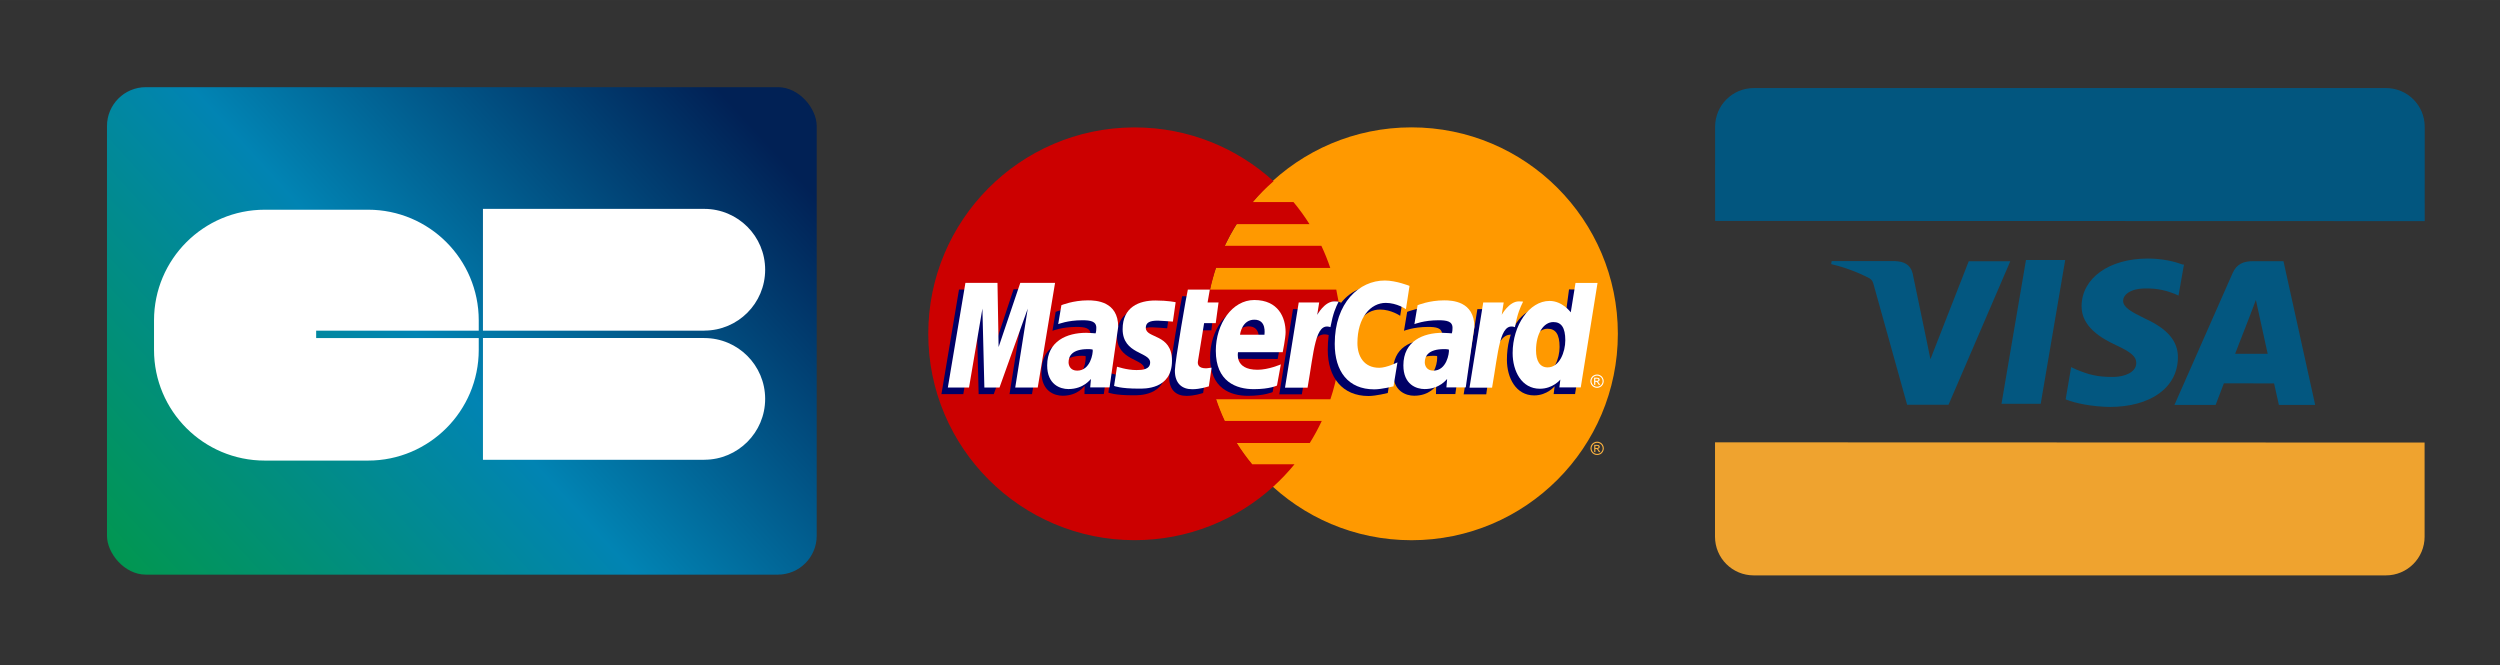
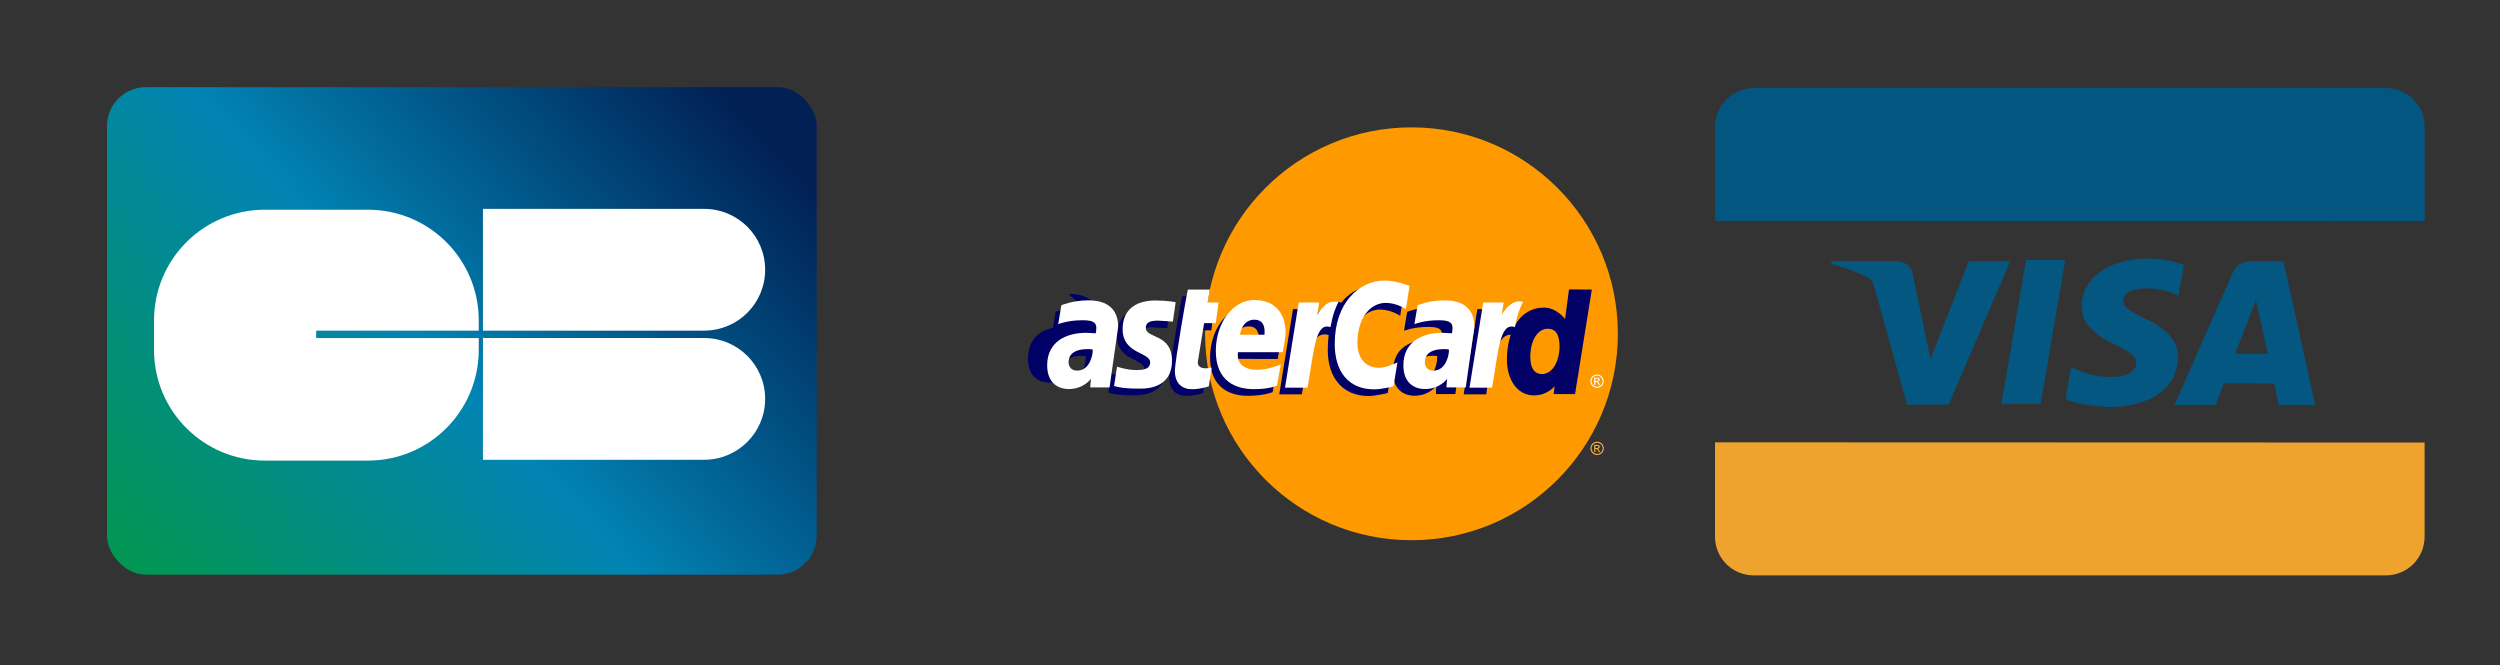
<svg xmlns="http://www.w3.org/2000/svg" width="124" height="33" version="1.1" viewBox="0 0 32.808 8.731">
  <rect x="0" y="0" width="32.808" height="8.731" fill="#333333" stroke="none" />
  <defs>
    <linearGradient id="linearGradient5846" x1="255.87" x2="414.62" y1="-44.533" y2="-189.1" gradientTransform="matrix(.051 0 0 .051 233.48 34.478)" gradientUnits="userSpaceOnUse">
      <stop stop-color="#009a41" offset="0" />
      <stop stop-color="#0084b4" offset=".528" />
      <stop stop-color="#002055" offset="1" />
    </linearGradient>
  </defs>
  <g transform="translate(0 -288.27)">
    <g transform="matrix(.986 0 0 .986 -242 264.54)">
      <path d="m-230.75-8.677h192.76v192.76h-192.76z" clip-rule="evenodd" fill="#fff" fill-rule="evenodd" />
      <rect x="246.86" y="25.227" width="9.446" height="6.488" ry=".517" fill="url(#linearGradient5846)" opacity=".99" stroke-width=".052" style="paint-order:fill markers stroke" />
      <path d="m255.62 27.657c0-0.447-0.362-0.809-0.809-0.81v-1.35e-4h-2.947v1.621h2.947v-8.63e-4c0.447-7.91e-4 0.809-0.363 0.809-0.81zm0 1.719c0-0.447-0.362-0.809-0.809-0.81v-1.36e-4h-2.947v1.621h2.947v-1e-3c0.447-7.19e-4 0.809-0.363 0.809-0.81zm-5.976-0.81v-0.098h2.164v-0.137c0-0.814-0.66-1.473-1.473-1.473h-1.375c-0.814 0-1.474 0.66-1.474 1.473v0.393c0 0.814 0.66 1.473 1.474 1.473h1.375c0.814 0 1.473-0.66 1.473-1.473v-0.158z" clip-rule="evenodd" fill="#fff" fill-rule="evenodd" stroke-width=".051" />
      <path d="m274.49 27.589c-0.104-0.039-0.266-0.081-0.467-0.081-0.515 0-0.879 0.26-0.882 0.632-3e-3 0.274 0.259 0.428 0.457 0.52 0.203 0.094 0.271 0.153 0.271 0.238-1e-3 0.128-0.162 0.186-0.312 0.186-0.206 0-0.318-0.029-0.491-0.101l-0.064-0.03-0.073 0.429c0.125 0.052 0.351 0.097 0.584 0.101 0.548 0 0.906-0.258 0.91-0.655 4e-3 -0.218-0.137-0.384-0.435-0.52-0.181-0.089-0.294-0.148-0.294-0.238 0-0.079 0.096-0.164 0.298-0.164 0.173-0.003 0.294 0.035 0.391 0.073l0.048 0.022 0.073-0.414zm1.338-0.046h-0.403c-0.125 0-0.219 0.034-0.274 0.159l-0.774 1.754h0.548l0.11-0.287 0.668 5.36e-4c0.016 0.067 0.064 0.287 0.064 0.287h0.483zm-3.427-0.016h0.522l-0.326 1.914h-0.522l0.326-1.914zm-1.326 1.055 0.054 0.266 0.51-1.304h0.553l-0.822 1.91h-0.551l-0.451-1.618c-9e-3 -0.028-0.021-0.046-0.048-0.064-0.152-0.08-0.323-0.145-0.512-0.19l7e-3 -0.04h0.84c0.114 0.004 0.206 0.04 0.237 0.162l0.183 0.879zm4.109 0.195 0.208-0.535c-3e-3 0.005 0.043-0.111 0.069-0.183l0.036 0.165 0.121 0.552h-0.434z" fill="#035780" stroke-width=".268" />
      <g transform="matrix(.268 0 0 .268 210.38 -37.2)" />
      <g transform="matrix(.031 0 0 .031 257.73 25.704)">
        <path d="m298.03 90.5c0.014 48.936-39.646 88.614-88.582 88.627-48.937 0.012-88.614-39.646-88.627-88.582v-0.045c-0.013-48.935 39.647-88.615 88.581-88.628 48.937-0.013 88.615 39.647 88.628 88.583v0.045z" fill="#f90" />
-         <path d="m90.001 1.895c-48.646 0.309-88.034 39.886-88.034 88.605 0 48.909 39.695 88.604 88.605 88.604 22.955 0 43.879-8.748 59.624-23.086-1e-3 0-3e-3 -2e-3 -7e-3 -4e-3h0.019c3.224-2.938 6.231-6.108 8.995-9.488h-18.153c-2.424-2.928-4.627-5.979-6.606-9.127h31.308c1.904-3.047 3.628-6.211 5.158-9.488h-41.635c-1.419-3.042-2.651-6.153-3.703-9.309h49.045c2.956-8.832 4.56-18.281 4.56-28.103 0-6.512-0.706-12.861-2.042-18.974h-54.164c0.671-3.146 1.518-6.254 2.528-9.308h49.063c-1.097-3.25-2.371-6.417-3.82-9.487h-41.472c1.496-3.196 3.191-6.305 5.084-9.307h31.285c-2.082-3.317-4.386-6.486-6.877-9.488h-17.443c2.697-3.174 5.666-6.163 8.889-8.95-15.746-14.34-36.676-23.09-59.636-23.09-0.191 0-0.38-1e-3 -0.571 0z" fill="#c00" />
        <path d="m289.14 136.82c0.482 0 0.951 0.125 1.409 0.371 0.46 0.246 0.814 0.601 1.07 1.062 0.256 0.456 0.384 0.937 0.384 1.435 0 0.492-0.127 0.968-0.379 1.424-0.251 0.455-0.605 0.81-1.061 1.063-0.451 0.249-0.928 0.375-1.424 0.375s-0.972-0.126-1.426-0.375c-0.455-0.254-0.807-0.607-1.063-1.063-0.252-0.456-0.377-0.932-0.377-1.424 0-0.498 0.127-0.979 0.384-1.435 0.258-0.461 0.614-0.813 1.071-1.062 0.462-0.246 0.931-0.371 1.412-0.371m0 0.475c-0.401 0-0.793 0.104-1.176 0.311-0.38 0.207-0.677 0.5-0.891 0.888-0.217 0.382-0.325 0.778-0.325 1.194 0 0.412 0.106 0.81 0.315 1.188 0.214 0.377 0.51 0.673 0.888 0.885 0.381 0.211 0.776 0.315 1.188 0.315 0.414 0 0.81-0.104 1.189-0.315 0.378-0.212 0.673-0.508 0.884-0.885 0.209-0.378 0.313-0.775 0.313-1.188 0-0.416-0.106-0.813-0.321-1.194-0.213-0.388-0.511-0.681-0.894-0.888-0.379-0.208-0.769-0.311-1.17-0.311m-1.256 3.975v-3.082h1.062c0.36 0 0.622 0.028 0.784 0.088 0.162 0.057 0.291 0.154 0.388 0.297 0.095 0.141 0.144 0.291 0.144 0.451 0 0.226-0.08 0.422-0.242 0.588-0.158 0.166-0.373 0.261-0.639 0.281 0.109 0.045 0.196 0.102 0.264 0.164 0.125 0.12 0.275 0.323 0.455 0.61l0.375 0.603h-0.606l-0.272-0.485c-0.215-0.382-0.388-0.62-0.521-0.718-0.091-0.069-0.224-0.105-0.397-0.105h-0.293v1.311h-0.5m0.496-1.738h0.604c0.288 0 0.483-0.044 0.588-0.129 0.106-0.088 0.159-0.2 0.159-0.342 0-0.092-0.024-0.174-0.075-0.244-0.052-0.073-0.122-0.125-0.213-0.162-0.089-0.035-0.255-0.055-0.497-0.055h-0.564v0.932" fill="#fcb340" />
        <g transform="translate(-13.744 15.994)">
          <g fill="#006">
            <path d="m133.72 99.926 1.18-8.02c-0.645 0-1.593 0.279-2.431 0.279-3.284 0-3.694-1.755-3.436-3.037l3.236-16.13h4.992l1.029-9.103h-4.705l0.958-5.516h-9.842c-0.208 0.208-5.568 31.022-5.568 34.776 0 5.555 3.118 8.027 7.516 7.988 3.442-0.029 6.125-0.982 7.071-1.237z" />
            <path d="m136.71 84.638c0 13.332 8.799 16.499 16.297 16.499 6.921 0 10.55-1.604 10.55-1.604l1.662-9.1s-5.848 2.378-10.601 2.378c-10.131 0-8.355-7.554-8.355-7.554l19.463 0.059s1.239-6.111 1.239-8.602c0-6.217-3.387-13.849-13.745-13.849-9.486 2e-3 -16.51 10.223-16.51 21.773zm16.546-13.325c5.324 0 4.342 5.984 4.342 6.469h-10.474c0-0.62 0.989-6.469 6.132-6.469z" />
            <path d="m212.99 99.923 1.689-10.284s-4.632 2.321-7.807 2.321c-6.693 0-9.378-5.11-9.378-10.601 0-11.137 5.758-17.265 12.168-17.265 4.808 0 8.665 2.699 8.665 2.699l1.54-9.993s-4.554-3.289-9.456-3.308c-14.745-0.058-23.182 10.208-23.182 27.955 0 11.763 6.248 19.768 17.506 19.768 3.183 0 8.255-1.292 8.255-1.292z" />
-             <path d="m81.83 63.012c-6.469 0-11.427 2.079-11.427 2.079l-1.37 8.127s4.093-1.663 10.281-1.663c3.513 0 6.083 0.395 6.083 3.25 0 1.734-0.314 2.374-0.314 2.374s-2.772-0.231-4.056-0.231c-9.21 0-16.729 3.482-16.729 13.98 0 8.273 5.623 10.17 9.108 10.17 6.657 0 9.292-4.203 9.444-4.215l-0.077 3.488h8.307l3.706-25.98c0-11.025-9.616-11.379-12.956-11.379zm1.438 21.096c0.181 1.586-0.41 9.086-6.092 9.086-2.93 0-3.691-2.24-3.691-3.562 0-2.584 1.403-5.683 8.315-5.683 1.61 0 1.197 0.116 1.468 0.159z" />
+             <path d="m81.83 63.012c-6.469 0-11.427 2.079-11.427 2.079l-1.37 8.127s4.093-1.663 10.281-1.663s-2.772-0.231-4.056-0.231c-9.21 0-16.729 3.482-16.729 13.98 0 8.273 5.623 10.17 9.108 10.17 6.657 0 9.292-4.203 9.444-4.215l-0.077 3.488h8.307l3.706-25.98c0-11.025-9.616-11.379-12.956-11.379zm1.438 21.096c0.181 1.586-0.41 9.086-6.092 9.086-2.93 0-3.691-2.24-3.691-3.562 0-2.584 1.403-5.683 8.315-5.683 1.61 0 1.197 0.116 1.468 0.159z" />
            <path d="m103.62 100.91c2.125 0 14.272 0.541 14.272-11.994 0-11.721-11.244-9.404-11.244-14.114 0-2.342 1.833-3.08 5.184-3.08 1.329 0 6.447 0.423 6.447 0.423l1.189-8.33c0 1e-3 -3.312-0.741-8.704-0.741-6.979 0-14.063 2.786-14.063 12.318 0 10.802 11.812 9.717 11.812 14.267 0 3.037-3.3 3.287-5.844 3.287-4.401 0-8.363-1.511-8.377-1.438l-1.259 8.245c0.229 0.07 2.674 1.157 10.587 1.157z" />
            <path d="m290.81 55.455-1.705 12.709s-3.553-4.905-9.112-4.905c-10.459 0-15.849 10.423-15.849 22.396 0 7.73 3.844 15.307 11.699 15.307 5.651 0 8.784-3.941 8.784-3.941l-0.415 3.365h9.178l7.207-44.862zm-4.052 24.701c0 4.983-2.468 11.64-7.581 11.64-3.396 0-4.988-2.851-4.988-7.324 0-7.315 3.285-12.14 7.432-12.14 3.394 0 5.137 2.33 5.137 7.824z" />
-             <path d="m30.749 100.42 5.743-33.87 0.844 33.87h6.499l12.125-33.87-5.371 33.87h9.658l7.437-44.922-15.342-0.117-9.126 27.504-0.25-27.387h-14.06l-7.544 44.922z" />
            <path d="m176.1 100.49c2.746-15.615 3.724-27.947 11.732-25.393 1.15-6.044 3.891-11.3 5.143-13.858 0 0-0.396-0.589-2.871-0.589-4.225 0-9.866 8.574-9.866 8.574l0.843-5.301h-8.786l-5.884 36.566h9.689z" />
          </g>
          <g transform="translate(845.3)">
            <path id="path13810_1_" d="m-612.55 63.012c-6.472 0-11.43 2.079-11.43 2.079l-1.369 8.127s4.095-1.663 10.28-1.663c3.514 0 6.083 0.395 6.083 3.25 0 1.734-0.313 2.374-0.313 2.374s-2.771-0.231-4.055-0.231c-9.211 0-16.729 3.482-16.729 13.98 0 8.273 5.622 10.17 9.107 10.17 6.655 0 9.292-4.203 9.443-4.215l-0.078 3.488h8.309l3.705-25.98c1e-3 -11.025-9.615-11.379-12.953-11.379zm1.436 21.096c0.18 1.586-0.411 9.086-6.092 9.086-2.932 0-3.692-2.24-3.692-3.562 0-2.584 1.402-5.683 8.315-5.683 1.611 0 1.199 0.116 1.469 0.159z" fill="#006" />
          </g>
          <path d="m255.27 100.49c1.508-11.488 4.299-27.616 11.731-25.393 1.149-6.044 0.041-6.028-2.433-6.028-4.228 0-5.164 0.154-5.164 0.154l0.844-5.301h-8.785l-5.884 36.567h9.691z" fill="#006" />
        </g>
        <g fill="#fff">
          <path d="m122.43 113.06 1.181-8.019c-0.645 0-1.594 0.276-2.431 0.276-3.284 0-3.646-1.746-3.437-3.037l2.653-16.362h4.991l1.205-8.87h-4.706l0.958-5.516h-9.434c-0.208 0.208-5.569 31.023-5.569 34.775 0 5.555 3.119 8.029 7.517 7.989 3.444-0.029 6.126-0.982 7.072-1.236z" />
          <path d="m125.42 97.77c0 13.332 8.8 16.5 16.297 16.5 6.92 0 9.965-1.547 9.965-1.547l1.662-9.099s-5.264 2.319-10.018 2.319c-10.13 0-8.356-7.553-8.356-7.553h19.172s1.238-6.113 1.238-8.604c0-6.216-3.094-13.79-13.452-13.79-9.486 2e-3 -16.508 10.223-16.508 21.774zm16.544-13.325c5.324 0 4.342 5.983 4.342 6.467h-10.474c0-0.618 0.99-6.467 6.132-6.467z" />
          <path d="m201.71 113.06 1.688-10.285s-4.629 2.321-7.806 2.321c-6.692 0-9.376-5.11-9.376-10.6 0-11.137 5.758-17.264 12.168-17.264 4.807 0 8.665 2.699 8.665 2.699l1.54-9.993s-5.721-2.315-10.625-2.315c-10.891 0-21.486 9.448-21.486 27.192 0 11.766 5.721 19.537 16.979 19.537 3.183 1e-3 8.253-1.292 8.253-1.292z" />
          <path d="m70.547 76.143c-6.469 0-11.428 2.079-11.428 2.079l-1.369 8.127s4.093-1.663 10.28-1.663c3.513 0 6.083 0.395 6.083 3.25 0 1.734-0.315 2.374-0.315 2.374s-2.771-0.232-4.054-0.232c-8.159 0-16.73 3.482-16.73 13.98 0 8.272 5.623 10.17 9.108 10.17 6.656 0 9.525-4.319 9.678-4.332l-0.311 3.605h8.307l3.706-25.981c0-11.022-9.615-11.377-12.955-11.377zm2.021 21.154c0.18 1.587-0.995 9.026-6.675 9.026-2.93 0-3.692-2.238-3.692-3.562 0-2.582 1.403-5.682 8.316-5.682 1.608 2e-3 1.78 0.174 2.051 0.218z" />
          <path d="m92.331 114.04c2.125 0 14.273 0.54 14.273-11.995 0-11.719-11.245-9.404-11.245-14.112 0-2.344 1.833-3.082 5.183-3.082 1.33 0 6.447 0.423 6.447 0.423l1.19-8.33c0 1e-3 -3.312-0.741-8.704-0.741-6.979 0-14.063 2.786-14.063 12.318 0 10.801 11.812 9.717 11.812 14.267 0 3.037-3.3 3.284-5.843 3.284-4.401 0-8.364-1.51-8.378-1.438l-1.258 8.246c0.228 0.07 2.672 1.16 10.586 1.16z" />
-           <path d="m279.85 68.668-2.035 12.627s-3.551-4.905-9.11-4.905c-8.644 0-15.849 10.422-15.849 22.397 0 7.73 3.843 15.304 11.699 15.304 5.651 0 8.784-3.94 8.784-3.94l-0.415 3.365h9.176l7.207-44.863zm-4.381 24.62c0 4.983-2.467 11.639-7.582 11.639-3.395 0-4.986-2.85-4.986-7.323 0-7.314 3.285-12.14 7.43-12.14 3.396-1e-3 5.138 2.332 5.138 7.824z" />
-           <path d="m19.466 113.56 5.743-33.87 0.843 33.87h6.5l12.125-33.87-5.371 33.87h9.658l7.438-44.923h-14.935l-9.301 27.563-0.484-27.563h-13.767l-7.545 44.923z" />
          <path d="m164.82 113.62c2.746-15.616 3.255-28.296 9.808-25.975 1.147-6.044 2.254-8.382 3.506-10.94 0 0-0.587-0.123-1.819-0.123-4.225 0-7.355 5.772-7.355 5.772l0.841-5.301h-8.784l-5.885 36.567z" />
        </g>
        <g transform="translate(847.01)">
          <path id="path4149_1_" d="m-623.53 76.143c-6.469 0-11.428 2.079-11.428 2.079l-1.368 8.127s4.093-1.663 10.28-1.663c3.513 0 6.081 0.395 6.081 3.25 0 1.734-0.313 2.374-0.313 2.374s-2.771-0.232-4.055-0.232c-8.158 0-16.729 3.482-16.729 13.98 0 8.272 5.622 10.17 9.107 10.17 6.656 0 9.525-4.319 9.677-4.332l-0.309 3.605h8.307l3.705-25.981c1e-3 -11.022-9.615-11.377-12.955-11.377zm2.024 21.154c0.18 1.587-0.996 9.026-6.678 9.026-2.93 0-3.69-2.238-3.69-3.562 0-2.582 1.403-5.682 8.315-5.682 1.608 2e-3 1.779 0.174 2.053 0.218z" fill="#fff" />
        </g>
        <g transform="translate(442.29)">
          <path id="path4131_1_" d="m-198.26 113.62c2.747-15.616 3.256-28.296 9.807-25.975 1.149-6.044 2.257-8.382 3.508-10.94 0 0-0.587-0.123-1.819-0.123-4.225 0-7.355 5.772-7.355 5.772l0.841-5.301h-8.784l-5.885 36.567z" fill="#fff" />
        </g>
        <path d="m289.1 107.98c0.479 0 0.951 0.123 1.406 0.373 0.459 0.242 0.816 0.598 1.072 1.059 0.257 0.458 0.383 0.935 0.383 1.434 0 0.493-0.126 0.969-0.379 1.424-0.251 0.455-0.604 0.812-1.059 1.063-0.454 0.25-0.93 0.376-1.424 0.376-0.498 0-0.974-0.126-1.429-0.376-0.454-0.253-0.806-0.608-1.058-1.063-0.256-0.455-0.381-0.931-0.381-1.424 0-0.499 0.127-0.976 0.384-1.434 0.258-0.461 0.616-0.815 1.073-1.059 0.461-0.25 0.933-0.373 1.412-0.373m0 0.472c-0.401 0-0.793 0.104-1.176 0.313-0.382 0.204-0.679 0.499-0.894 0.885-0.214 0.381-0.322 0.78-0.322 1.194s0.104 0.81 0.313 1.188c0.213 0.377 0.509 0.673 0.891 0.886 0.378 0.208 0.773 0.313 1.188 0.313 0.412 0 0.81-0.105 1.188-0.313 0.378-0.213 0.674-0.509 0.884-0.886 0.211-0.381 0.314-0.774 0.314-1.188s-0.107-0.813-0.321-1.194c-0.213-0.386-0.51-0.681-0.894-0.885-0.38-0.208-0.769-0.313-1.171-0.313m-1.255 3.976v-3.083h1.061c0.361 0 0.625 0.029 0.785 0.088 0.162 0.055 0.289 0.154 0.388 0.297 0.097 0.142 0.146 0.291 0.146 0.451 0 0.225-0.082 0.422-0.244 0.588-0.158 0.166-0.371 0.262-0.637 0.28 0.106 0.046 0.194 0.101 0.262 0.163 0.123 0.122 0.275 0.326 0.455 0.611l0.377 0.604h-0.609l-0.271-0.485c-0.216-0.383-0.389-0.621-0.521-0.718-0.091-0.071-0.224-0.106-0.399-0.106h-0.291v1.311l-0.502-1e-3m0.498-1.735h0.604c0.289 0 0.484-0.043 0.588-0.129 0.105-0.084 0.16-0.199 0.16-0.342 0-0.091-0.025-0.173-0.075-0.242-0.051-0.074-0.122-0.127-0.213-0.164-0.091-0.035-0.254-0.053-0.498-0.053h-0.565v0.93" fill="#fff" />
      </g>
      <path d="m277.19 31.725h-8.412c-0.286 0-0.516-0.23-0.516-0.516 0-0.434 2.6e-4 -0.979 2.6e-4 -1.255l9.444 0.003c5.8e-4 0.414 2.8e-4 0.837 2.8e-4 1.252 0 0.286-0.23 0.516-0.516 0.516z" fill="#f1a530" opacity=".99" stroke-width="1.083" style="paint-order:fill markers stroke" />
      <path d="m268.78 25.239h8.412c0.286 0 0.516 0.23 0.516 0.516 0 0.434-2.6e-4 0.979-2.6e-4 1.255l-9.444-0.003c-5.9e-4 -0.414-2.7e-4 -0.837-2.7e-4 -1.252 0-0.286 0.23-0.516 0.516-0.516z" fill="#035780" opacity=".99" stroke-width="1.083" style="paint-order:fill markers stroke" />
    </g>
  </g>
</svg>